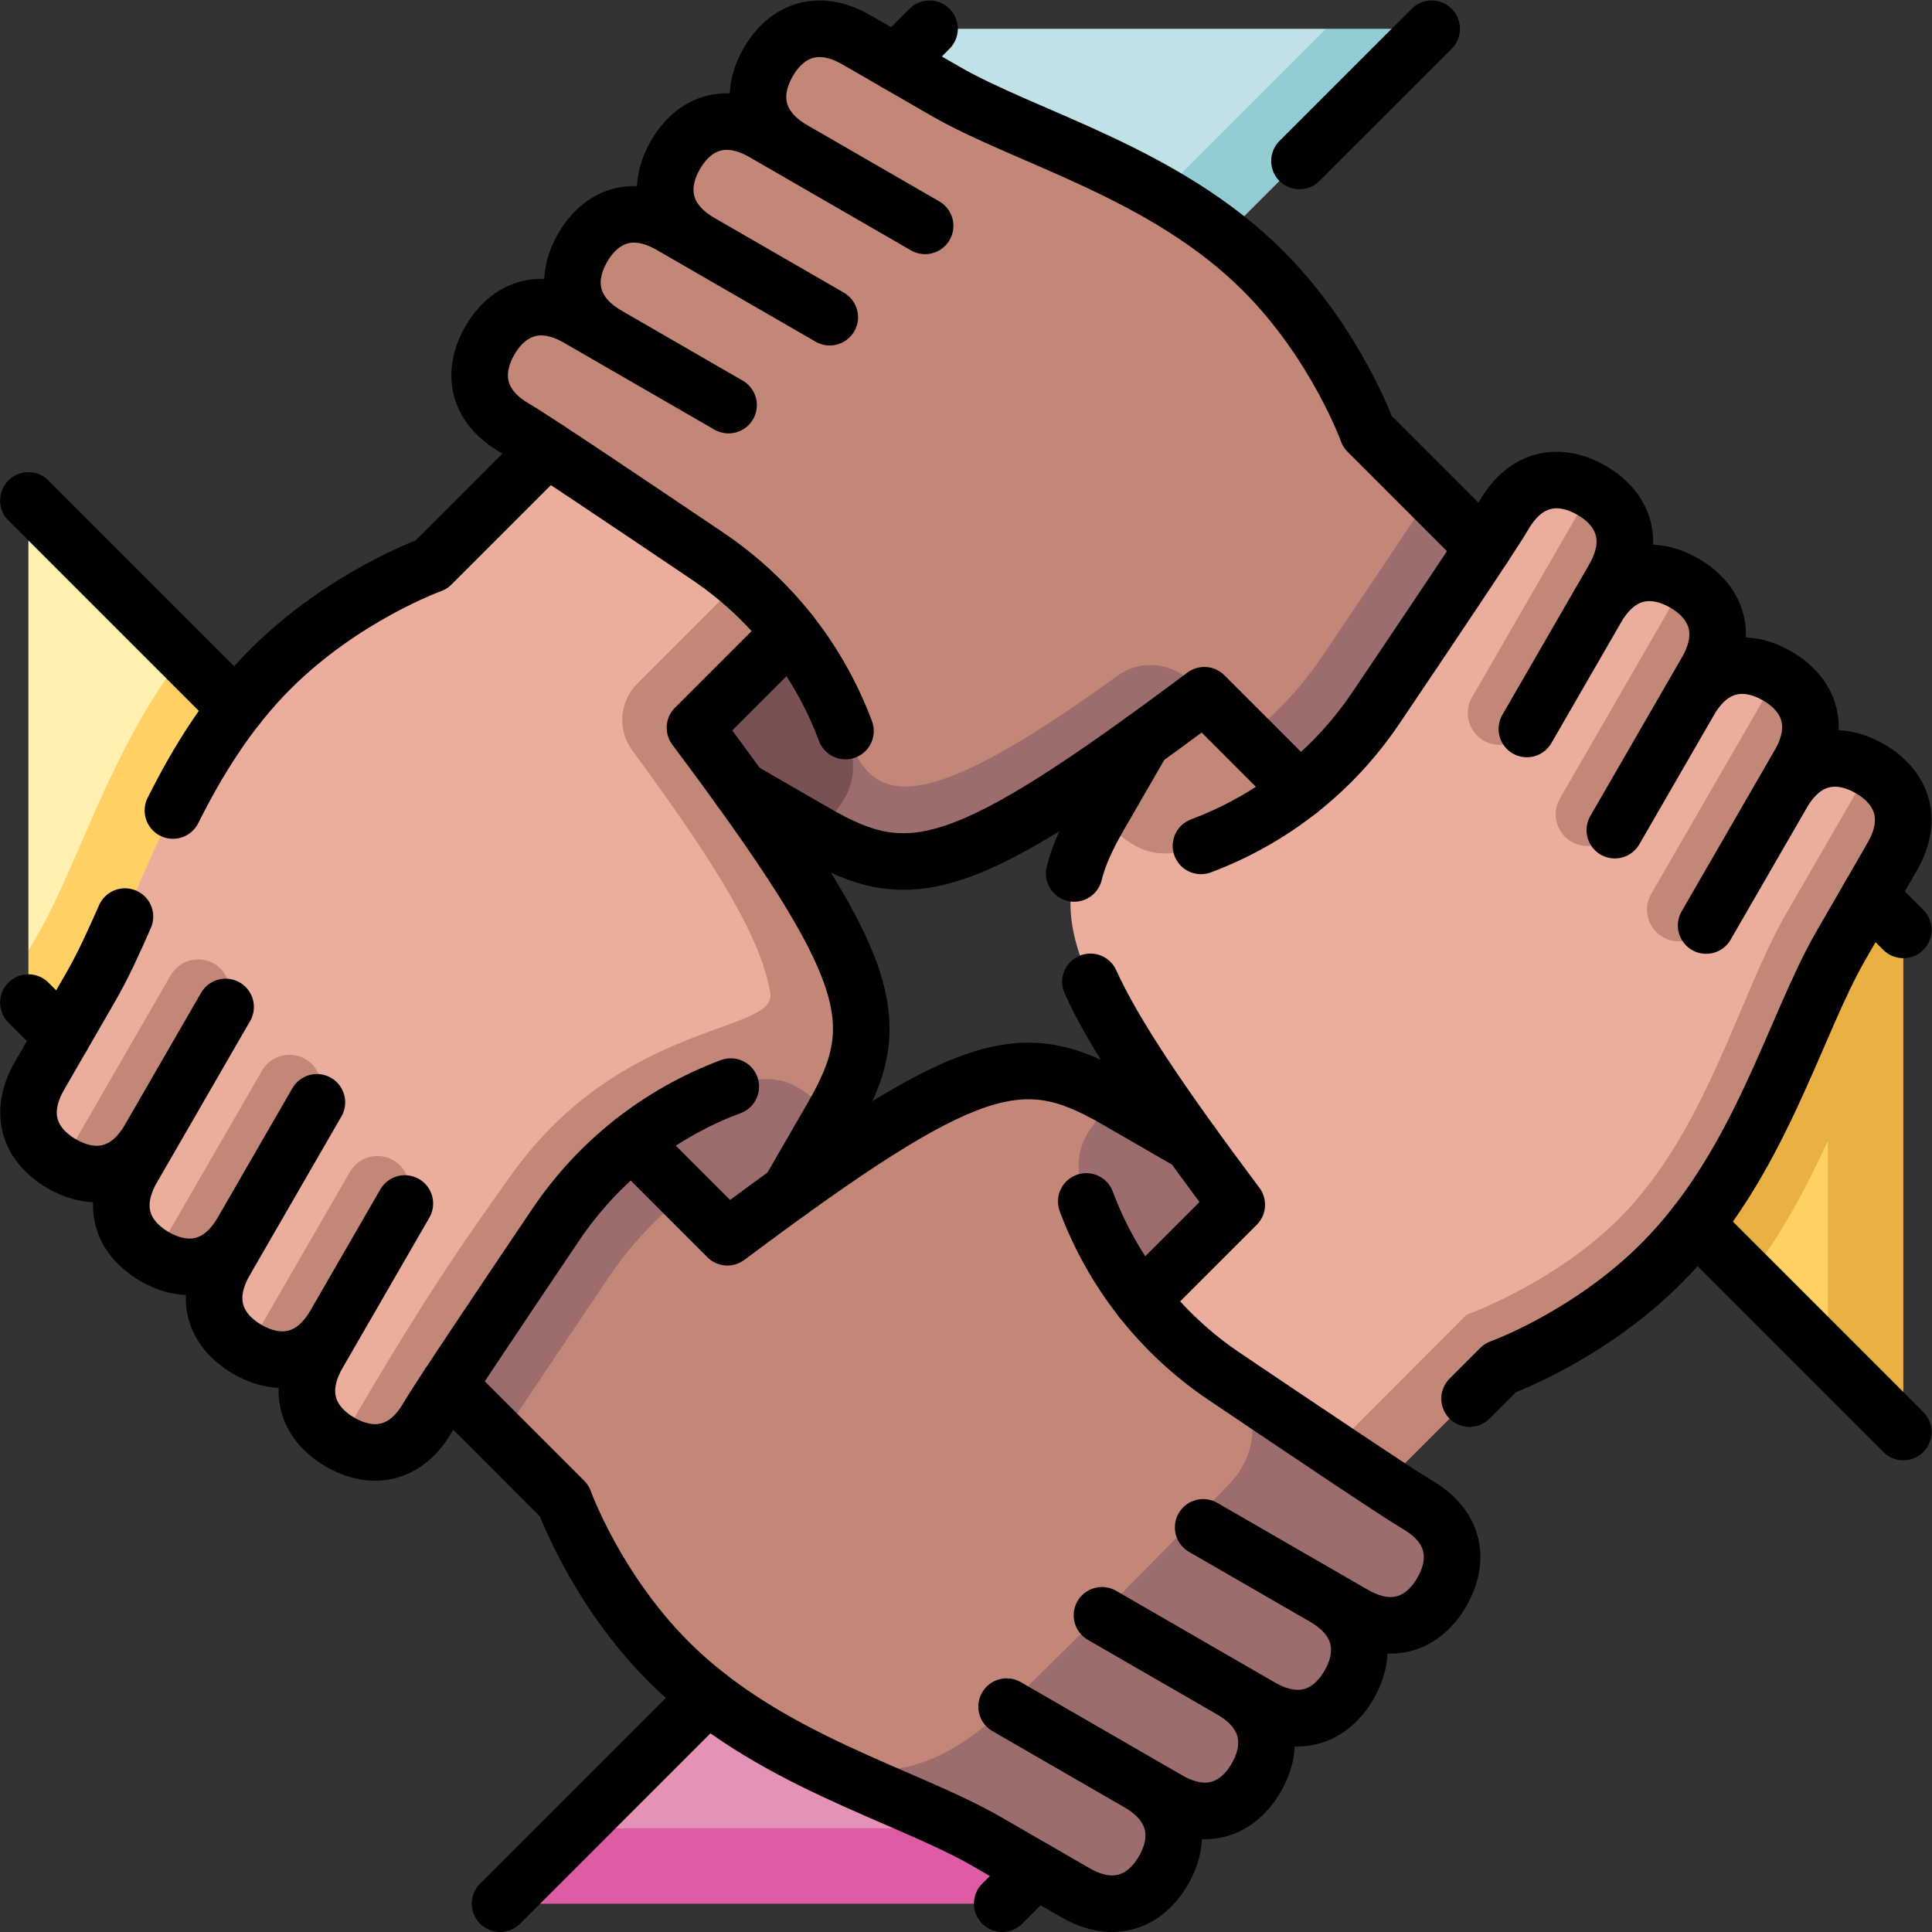
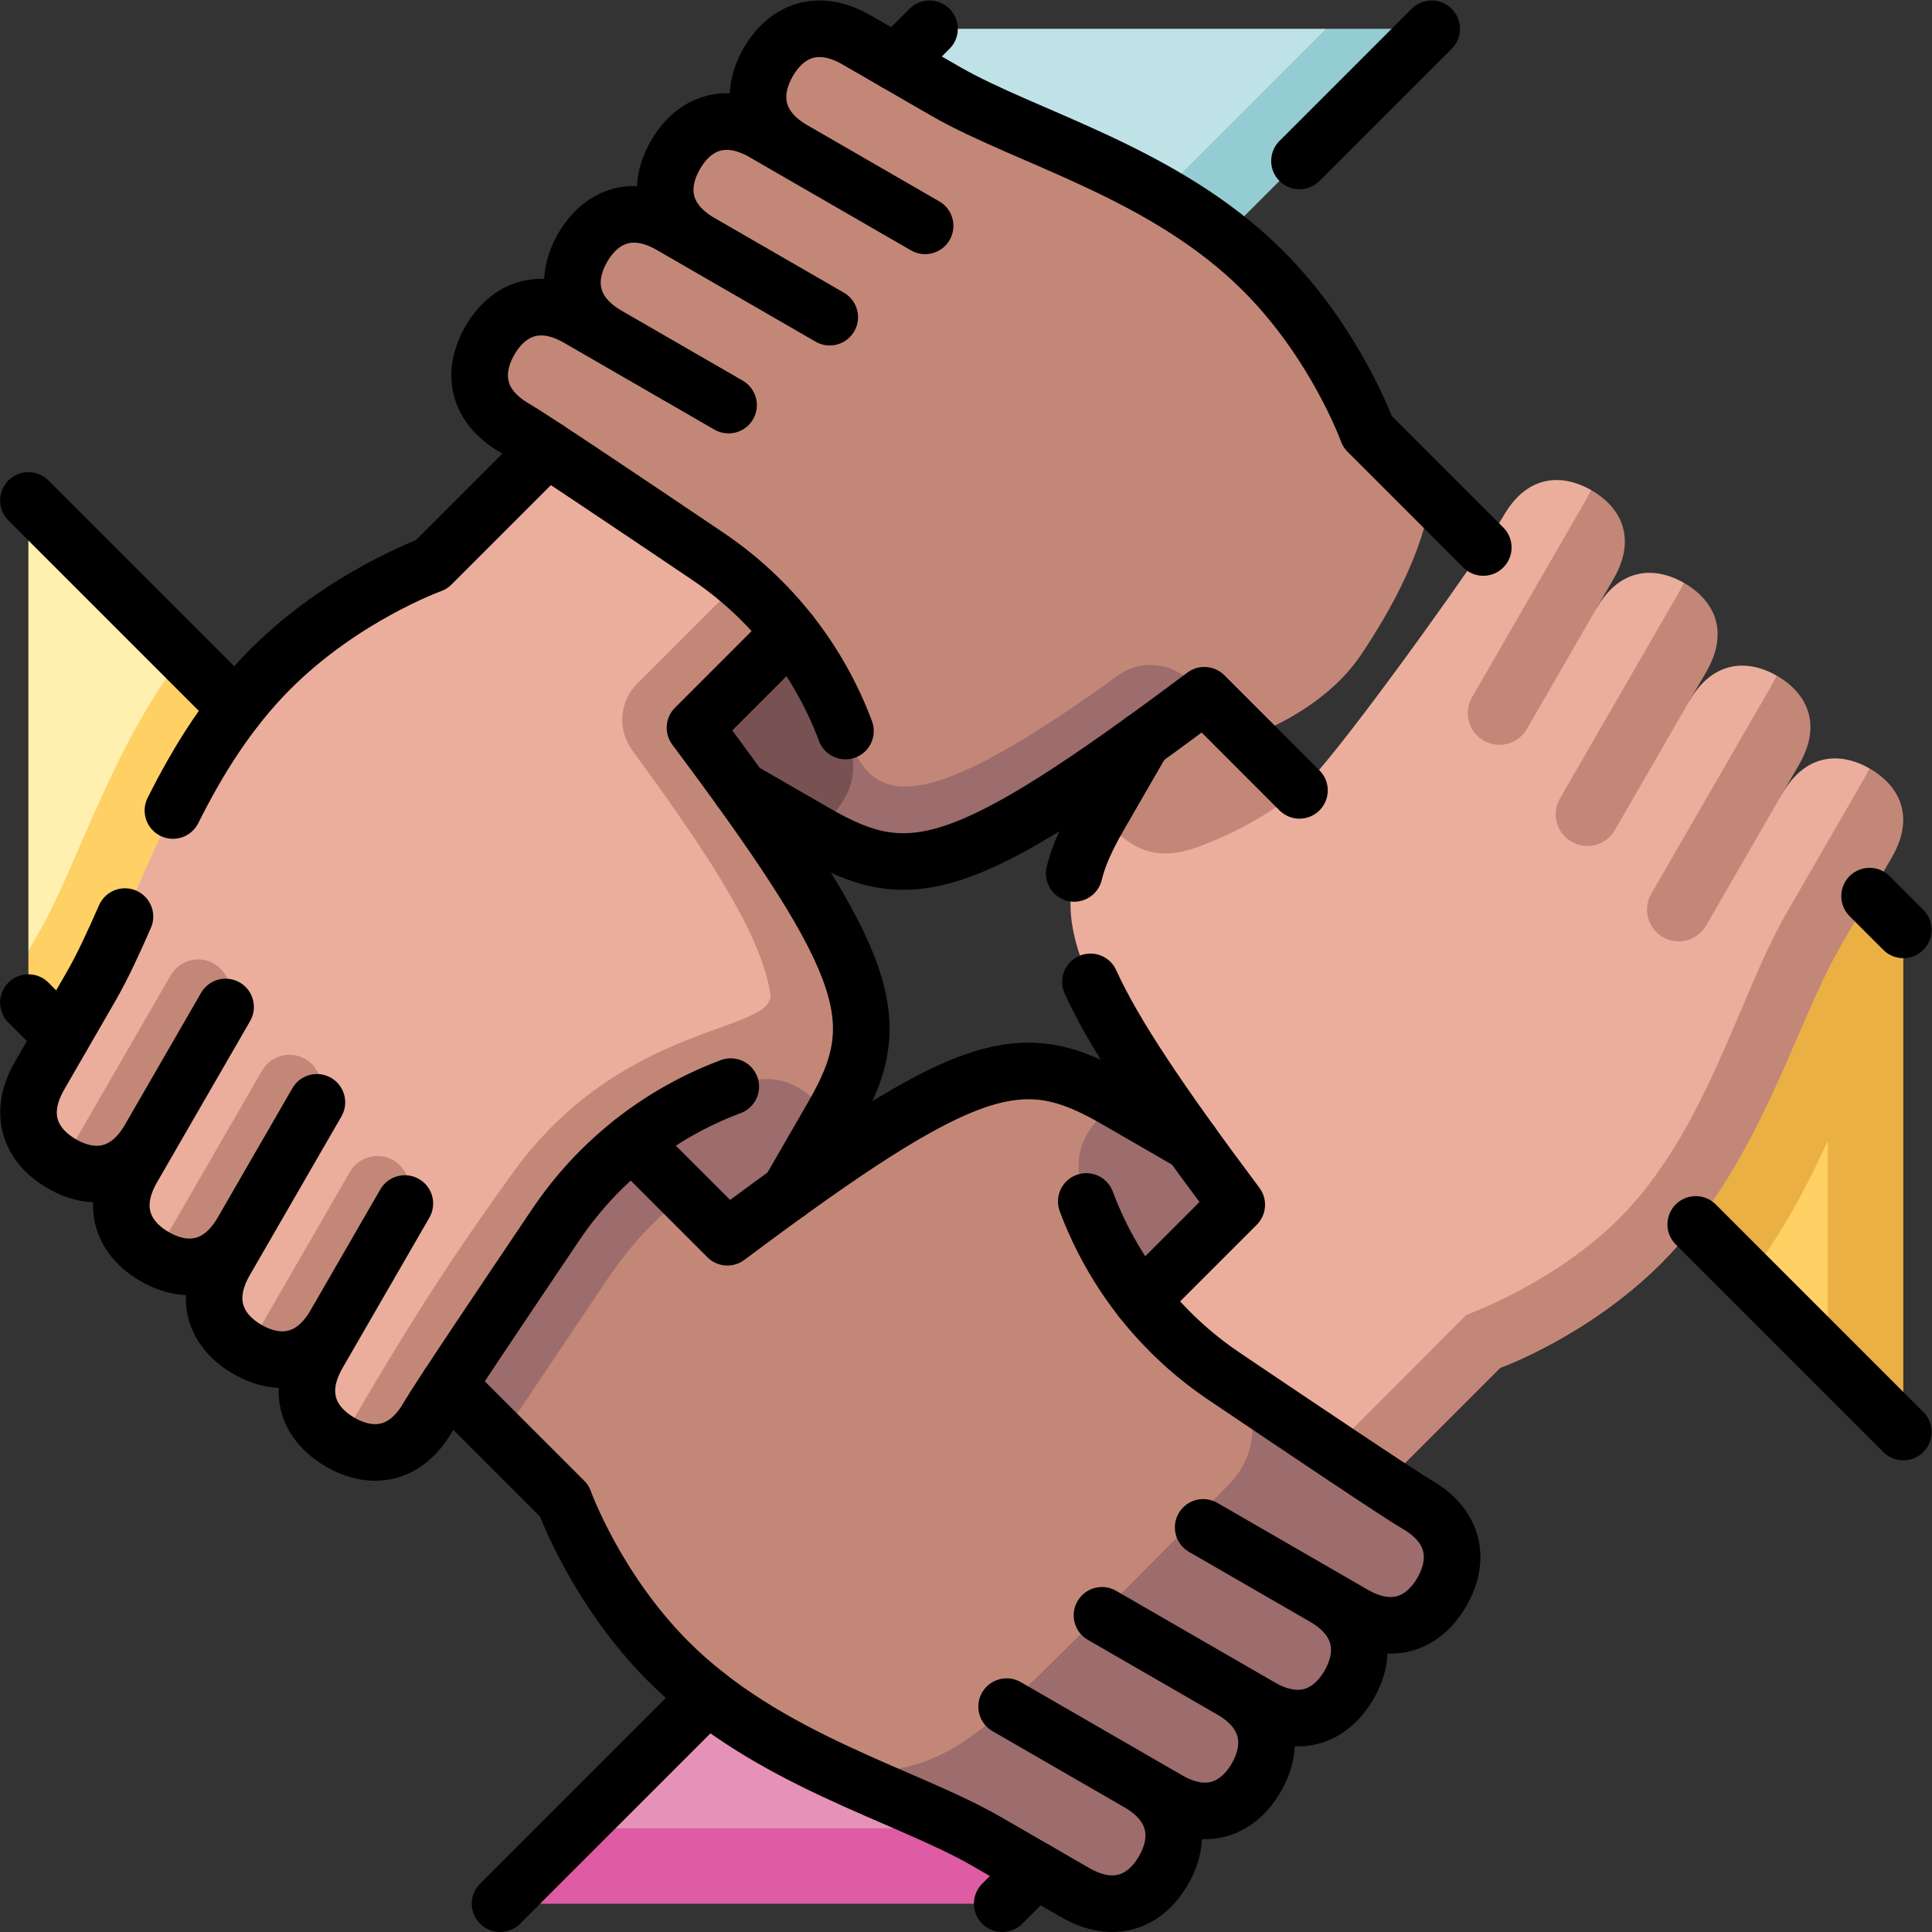
<svg xmlns="http://www.w3.org/2000/svg" version="1.1" id="svg2658" xml:space="preserve" width="682.667" height="682.667" viewBox="0 0 682.667 682.667">
  <rect x="0" y="0" width="682.667" height="682.667" fill="#333333" stroke="none" />
  <defs id="defs2662">
    <clipPath clipPathUnits="userSpaceOnUse" id="clipPath2684">
      <path d="M 0,512 H 512 V 0 H 0 Z" id="path2682" />
    </clipPath>
  </defs>
  <g id="g2664" transform="matrix(1.333,0,0,-1.333,0,682.667)">
    <g id="g2666" transform="translate(265.001,36.837)">
      <path d="m 0,0 -67.408,35.698 -45.035,-45.035 113.106,-20 z" style="fill:#e592b8;fill-opacity:1;fill-rule:nonzero;stroke:none" id="path2668" />
    </g>
    <g id="g2670" transform="translate(255.664,27.5)">
      <path d="m 0,0 h -103.106 l -20,-20 H 10 L 28.951,-1.05 9.337,9.337 Z" style="fill:#de5ca3;fill-opacity:1;fill-rule:nonzero;stroke:none" id="path2672" />
    </g>
    <g id="g2674" transform="translate(463.478,173.581)">
      <path d="M 0,0 21.051,-21.051 31.052,76.155 Z" style="fill:#ffd064;fill-opacity:1;fill-rule:nonzero;stroke:none" id="path2676" />
    </g>
    <g id="g2678">
      <g id="g2680" clip-path="url(#clipPath2684)">
        <g id="g2686" transform="translate(504.529,265.635)">
          <path d="m 0,0 -18.95,18.951 -46.085,-87.022 23.984,-23.983 c 8.909,11.422 15.49,24.036 21.051,36.155 v -57.207 l 20,-20 z" style="fill:#ebb044;fill-opacity:1;fill-rule:nonzero;stroke:none" id="path2688" />
        </g>
        <g id="g2690" transform="translate(48.576,338.423)">
          <path d="M 0,0 -41.048,41.048 V -78.305 h 20 z" style="fill:#fff0af;fill-opacity:1;fill-rule:nonzero;stroke:none" id="path2692" />
        </g>
        <g id="g2694" transform="translate(10.111,264.59)">
          <path d="M 0,0 C -0.131,-0.226 -1.154,-1.999 -2.582,-4.471 V -18.225 L 16.369,-37.175 62.453,49.846 38.466,73.833 C 19.168,49.091 10.822,18.745 0,0" style="fill:#ffd064;fill-opacity:1;fill-rule:nonzero;stroke:none" id="path2696" />
        </g>
        <g id="g2698" transform="translate(344.457,302.602)">
          <path d="m 0,0 c -7.835,-6.178 -44.928,-14.929 -53.08,-6.777 -14.377,-24.9 -11.593,-38.84 36.459,-103.047 l -25.205,-25.205 41.31,-48.843 50.761,38.855 c 0.789,-0.159 23.333,8.376 40.505,25.548 23.113,23.113 50.674,108.298 60.454,125.239 -8.035,4.639 -17.148,3.898 -23.22,-6.62 0,0 -10.512,15.394 -1.377,31.217 -8.035,4.639 -17.148,3.898 -23.22,-6.62 0,0 -10.744,14.991 -1.377,31.217 v 0 c -8.035,4.639 -17.148,3.898 -23.22,-6.62 0,0 -11.31,14.012 -1.377,31.217 v 0 C 69.378,84.2 60.265,83.459 54.193,72.942 53.449,71.653 51.478,68.589 48.718,64.388 41.854,53.941 7.783,6.137 0,0" style="fill:#ebae9d;fill-opacity:1;fill-rule:nonzero;stroke:none" id="path2700" />
        </g>
        <g id="g2702" transform="translate(318.348,287.908)">
          <path d="M 0,0 C 9.47,3.574 18.262,8.549 26.097,14.727 L 0.896,49.928 C -4.945,45.557 -10.369,31.561 -15.424,27.918 L -26.972,7.917 C -18.819,-0.235 -13.069,-4.932 0,0" style="fill:#c38778;fill-opacity:1;fill-rule:nonzero;stroke:none" id="path2704" />
        </g>
        <g id="g2706" transform="translate(416.58,288.999)">
          <path d="m 0,0 c 4.018,-2.32 9.155,-0.943 11.475,3.075 2.319,4.017 19.789,34.275 19.789,34.275 0,0 0.12,0.209 4.501,7.797 6.072,10.518 2.158,18.78 -5.878,23.42 C 20.52,52.341 -1.258,14.62 -3.075,11.475 -5.394,7.457 -4.018,2.32 0,0" style="fill:#c38778;fill-opacity:1;fill-rule:nonzero;stroke:none" id="path2708" />
        </g>
        <g id="g2710" transform="translate(440.783,263.72)">
          <path d="m 0,0 c 4.018,-2.32 9.155,-0.943 11.475,3.075 2.319,4.017 20.182,34.957 20.182,34.957 0,0 0.775,1.341 4.502,7.797 6.072,10.517 2.157,18.78 -5.878,23.419 C 21.146,53.426 -1.232,14.665 -3.075,11.475 -5.394,7.457 -4.018,2.32 0,0" style="fill:#c38778;fill-opacity:1;fill-rule:nonzero;stroke:none" id="path2712" />
        </g>
        <g id="g2714" transform="translate(393.268,315.822)">
          <path d="m 0,0 c 4.018,-2.32 9.155,-0.943 11.475,3.075 2.319,4.017 18.503,32.049 18.503,32.049 0,0 3.035,5.256 4.502,7.797 6.072,10.517 2.158,18.78 -5.878,23.419 C 18.669,49.136 -1.337,14.484 -3.075,11.475 -5.394,7.457 -4.018,2.32 0,0" style="fill:#c38778;fill-opacity:1;fill-rule:nonzero;stroke:none" id="path2716" />
        </g>
        <g id="g2718" transform="translate(495.661,308.371)">
          <path d="m 0,0 v 0 c -9.781,-16.941 -20.983,-36.343 -22.263,-38.561 -12.391,-21.462 -21.079,-57.565 -44.192,-80.678 -17.171,-17.171 -40.505,-25.548 -40.505,-25.548 l -44.761,-44.855 23.064,0.111 30.682,30.682 c 0,0 23.319,8.345 42.675,27.701 26.054,26.054 35.195,62.725 47.586,84.187 0.481,0.833 13.009,22.532 13.592,23.542 C 11.95,-12.902 8.035,-4.639 0,0" style="fill:#c38778;fill-opacity:1;fill-rule:nonzero;stroke:none" id="path2720" />
        </g>
        <g id="g2722" transform="translate(324.446,147.348)">
          <path d="m 0,0 c -8.322,5.615 -15.678,12.441 -21.815,20.224 -6.178,7.835 -14.929,44.928 -6.777,53.08 -24.901,14.377 -38.841,11.593 -103.048,-36.459 l -11.181,11.182 c 0,0 -21.263,-4.475 -30.248,-17.792 -15.815,-23.441 -18.493,-46.573 -18.493,-46.573 l 16.667,-16.668 c 0,0 8.345,-23.318 27.702,-42.675 10.894,-10.894 23.645,-18.826 36.364,-25.28 22.345,-8.608 43.269,-5.956 58.215,8.355 17.519,16.774 47.155,46.772 59.115,59.098 C 14.621,-25.14 9.97,-6.695 0,0" style="fill:#c38778;fill-opacity:1;fill-rule:nonzero;stroke:none" id="path2724" />
        </g>
        <g id="g2726" transform="translate(324.446,147.319)">
          <path d="m 0,0 c 9.97,-6.695 9.621,-20.111 1.501,-28.479 -11.96,-12.326 -41.596,-42.324 -59.115,-59.098 -14.946,-14.311 -30.87,-21.963 -53.215,-13.355 17.698,-8.981 35.335,-15.096 47.822,-22.306 0.833,-0.481 22.532,-13.008 23.542,-13.592 10.517,-6.072 18.78,-2.157 23.419,5.878 4.64,8.036 3.898,17.149 -6.619,23.221 0,0 1.342,-0.775 7.797,-4.502 10.517,-6.072 18.78,-2.157 23.419,5.878 4.64,8.036 3.898,17.149 -6.619,23.221 0,0 0.209,-0.12 7.797,-4.501 10.517,-6.073 18.78,-2.158 23.419,5.877 4.64,8.036 3.899,17.149 -6.619,23.221 0,0 5.256,-3.034 7.797,-4.501 10.518,-6.073 18.78,-2.158 23.42,5.878 4.639,8.035 3.898,17.148 -6.62,23.22 C 46.634,-31.346 20.545,-13.862 0,0" style="fill:#9d6c6c;fill-opacity:1;fill-rule:nonzero;stroke:none" id="path2728" />
        </g>
        <g id="g2730" transform="translate(287.937,193.681)">
          <path d="m 0,0 c 3.574,-9.47 8.549,-18.262 14.727,-26.097 l 25.201,25.201 c -4.371,5.84 -8.367,11.265 -12.01,16.32 L 7.917,26.971 C -0.235,18.819 -4.932,13.069 0,0" style="fill:#9d6c6c;fill-opacity:1;fill-rule:nonzero;stroke:none" id="path2732" />
        </g>
        <g id="g2734" transform="translate(181.625,195.375)">
          <path d="m 0,0 -24.023,24.023 -48.732,-64.373 24.014,-24.015 c 6.863,10.446 18.606,27.918 28.494,42.573 C -14.63,-13.466 -7.788,-6.139 0,0" style="fill:#9d6c6c;fill-opacity:1;fill-rule:nonzero;stroke:none" id="path2736" />
        </g>
        <g id="g2738" transform="translate(213.18,247.897)">
          <path d="m 0,0 c 0,14.335 -13.112,32.387 -36.603,64.365 -3.975,5.411 -3.397,12.919 1.351,17.667 l 26.132,36.132 -59.007,27.099 -30.682,-30.682 c 0,0 -23.319,-8.345 -42.675,-27.701 -26.054,-26.054 -35.195,-62.725 -47.586,-84.187 -0.481,-0.833 -13.009,-22.532 -13.592,-23.542 -6.072,-10.517 -2.157,-18.78 5.878,-23.419 10.475,18.143 23.221,6.619 23.221,6.619 0,0 -0.775,-1.342 -4.502,-7.797 -6.072,-10.517 -2.157,-18.78 5.878,-23.419 10.497,18.18 23.221,6.619 23.221,6.619 0,0 -0.121,-0.209 -4.502,-7.797 -6.072,-10.517 -2.157,-18.78 5.878,-23.419 10.499,18.183 23.221,6.619 23.221,6.619 0,0 -3.034,-5.256 -4.502,-7.797 -6.072,-10.517 -2.157,-18.78 5.878,-23.419 0,0 40.965,54.96 57.503,73.418 C -30.498,-5.587 0,-12.994 0,0" style="fill:#ebae9d;fill-opacity:1;fill-rule:nonzero;stroke:none" id="path2740" />
        </g>
        <g id="g2742" transform="translate(80.929,231.401)">
          <path d="m 0,0 c -4.018,2.32 -9.155,0.943 -11.475,-3.075 -1.565,-2.711 -17.964,-31.114 -28.46,-49.295 8.035,-4.639 17.148,-3.898 23.221,6.62 0,0 17.469,30.258 19.789,34.275 C 5.394,-7.457 4.018,-2.32 0,0" style="fill:#c38778;fill-opacity:1;fill-rule:nonzero;stroke:none" id="path2744" />
        </g>
        <g id="g2746" transform="translate(56.725,256.68)">
          <path d="M 0,0 C -4.018,2.32 -9.155,0.943 -11.475,-3.075 -13.06,-5.82 -29.854,-34.908 -40.329,-53.051 h 10e-4 c 8.035,-4.639 17.148,-3.898 23.22,6.619 0,0 17.863,30.94 20.183,34.957 C 5.394,-7.457 4.018,-2.32 0,0" style="fill:#c38778;fill-opacity:1;fill-rule:nonzero;stroke:none" id="path2748" />
        </g>
        <g id="g2750" transform="translate(104.24,204.578)">
          <path d="m 0,0 c -4.018,2.32 -9.155,0.943 -11.475,-3.075 -1.503,-2.603 -16.677,-28.885 -27.175,-47.068 8.036,-4.64 17.149,-3.898 23.221,6.619 0,0 16.184,28.032 18.504,32.049 C 5.394,-7.457 4.018,-2.32 0,0" style="fill:#c38778;fill-opacity:1;fill-rule:nonzero;stroke:none" id="path2752" />
        </g>
        <g id="g2754" transform="translate(167.601,209.398)">
          <path d="m 0,0 c 7.835,6.178 44.928,14.929 53.08,6.777 14.377,24.9 11.593,38.84 -36.459,103.047 L 41.826,135.029 36.459,156.663 1.327,121.53 c -4.748,-4.747 -5.325,-12.255 -1.35,-17.666 23.49,-31.979 34.22,-50.229 36.602,-64.365 1.811,-10.742 -38.989,-7.007 -68.34,-47.777 -14.48,-20.113 -25.993,-37.231 -45.652,-71.283 8.035,-4.639 17.148,-3.898 23.22,6.619 2.594,4.492 20.108,30.582 33.969,51.127 C -14.609,-13.494 -7.783,-6.137 0,0" style="fill:#c38778;fill-opacity:1;fill-rule:nonzero;stroke:none" id="path2756" />
        </g>
        <g id="g2758" transform="translate(193.71,224.092)">
          <path d="m 0,0 c -9.47,-3.574 -18.262,-8.549 -26.097,-14.727 l 25.201,-25.201 c 5.841,4.371 11.265,8.367 16.32,12.01 L 26.971,-7.917 C 18.819,0.235 13.069,4.932 0,0" style="fill:#9d6c6c;fill-opacity:1;fill-rule:nonzero;stroke:none" id="path2760" />
        </g>
        <g id="g2762" transform="translate(246.394,504.5)">
          <path d="M 0,0 -18.951,-18.95 68.071,-65.035 105.106,0 Z" style="fill:#bfe2e6;fill-opacity:1;fill-rule:nonzero;stroke:none" id="path2764" />
        </g>
        <g id="g2766" transform="translate(296.159,449.16)">
          <path d="M 0,0 18.306,-9.694 83.34,55.34 h -28 z" style="fill:#94ccd4;fill-opacity:1;fill-rule:nonzero;stroke:none" id="path2768" />
        </g>
        <g id="g2770" transform="translate(319.252,327.807)">
          <path d="m 0,0 11.182,-11.182 c 0,0 19.857,6.392 30.247,21.792 18.289,27.107 18.494,42.573 18.494,42.573 L 43.255,69.851 c 0,0 -8.345,23.318 -27.701,42.675 -26.054,26.053 -62.725,35.195 -84.187,47.586 -0.833,0.481 -22.532,13.008 -23.542,13.591 -10.517,6.073 -18.78,2.158 -23.419,-5.877 -4.639,-8.036 -3.898,-17.149 6.619,-23.221 0,0 -1.342,0.775 -7.797,4.501 -10.517,6.073 -18.78,2.158 -23.419,-5.878 -4.639,-8.035 -3.898,-17.148 6.619,-23.22 0,0 -0.209,0.12 -7.797,4.501 -10.517,6.072 -18.78,2.158 -23.419,-5.878 -4.639,-8.035 -3.898,-17.148 6.619,-23.22 0,0 -5.255,3.034 -7.797,4.501 -10.517,6.072 -18.78,2.158 -23.419,-5.878 -4.639,-8.035 -3.898,-17.148 6.619,-23.22 4.492,-2.594 30.582,-20.108 51.126,-33.969 8.322,-5.615 15.679,-12.441 21.816,-20.224 6.177,-7.835 6.938,-29.806 9.693,-37.109 3.803,-10.077 9.022,-16.179 22.323,-16.179 C -64.506,-36.667 0,0 0,0" style="fill:#c38778;fill-opacity:1;fill-rule:nonzero;stroke:none" id="path2772" />
        </g>
        <g id="g2774" transform="translate(315.625,331.455)">
          <path d="M 0,0 C -5.186,5.186 -13.396,5.899 -19.333,1.593 -75.945,-39.471 -84.86,-30.73 -91.508,-13.121 l -7.913,-26.986 C -74.52,-54.483 -60.58,-51.7 3.627,-3.648 Z" style="fill:#9d6c6c;fill-opacity:1;fill-rule:nonzero;stroke:none" id="path2776" />
        </g>
        <g id="g2778" transform="translate(224.121,318.319)">
          <path d="M 0,0 C -3.574,9.47 -8.549,18.262 -14.727,26.097 L -39.928,0.896 c 4.371,-5.84 8.367,-11.265 12.01,-16.32 L -7.917,-26.971 C 0.235,-18.819 4.932,-13.069 0,0" style="fill:#785252;fill-opacity:1;fill-rule:nonzero;stroke:none" id="path2780" />
        </g>
        <g id="g2782" transform="translate(364.681,324.417)">
-           <path d="m 0,0 c 9.888,14.655 21.631,32.127 28.494,42.573 l -14,14 C 7.631,46.127 -4.112,28.655 -14,14 -19.617,5.674 -26.46,-1.653 -34.247,-7.792 l 14.023,-14.023 C -12.441,-15.678 -5.615,-8.322 0,0" style="fill:#9d6c6c;fill-opacity:1;fill-rule:nonzero;stroke:none" id="path2784" />
-         </g>
+           </g>
        <g id="g2786" transform="translate(224.113,318.348)">
          <path d="m 0,0 c -7.05,18.87 -19.81,35.066 -36.509,46.333 -20.544,13.861 -46.634,31.375 -51.126,33.968 -10.518,6.072 -11.259,15.186 -6.619,23.221 4.639,8.035 12.902,11.95 23.419,5.878 2.541,-1.467 39.846,-23.005 39.846,-23.005 0,0 -29.508,17.036 -32.049,18.503 -10.517,6.072 -11.259,15.186 -6.619,23.221 4.639,8.035 12.902,11.95 23.419,5.878 7.588,-4.381 27.515,-15.886 42.073,-24.291 -21.337,12.319 -25.808,14.9 -34.276,19.789 -10.517,6.073 -11.259,15.186 -6.619,23.221 4.639,8.035 12.902,11.95 23.419,5.878 6.455,-3.727 27.562,-15.913 42.754,-24.684 l -34.957,20.182 c -10.517,6.073 -11.258,15.186 -6.619,23.221 4.639,8.036 12.902,11.95 23.419,5.878 1.01,-0.583 22.709,-13.111 23.542,-13.592 21.461,-12.391 58.133,-21.532 84.187,-47.586 19.356,-19.356 27.701,-42.674 27.701,-42.674 L 169.07,48.655" style="fill:none;stroke:#000000;stroke-width:15;stroke-linecap:round;stroke-linejoin:round;stroke-miterlimit:10;stroke-dasharray:none;stroke-opacity:1" id="path2788" />
        </g>
        <g id="g2790" transform="translate(196.232,302.903)">
          <path d="m 0,0 19.965,-11.527 c 24.9,-14.376 38.84,-11.593 103.047,36.46 l 25.216,-25.216" style="fill:none;stroke:#000000;stroke-width:15;stroke-linecap:round;stroke-linejoin:round;stroke-miterlimit:10;stroke-dasharray:none;stroke-opacity:1" id="path2792" />
        </g>
        <g id="g2794" transform="translate(45.84,297.281)">
          <path d="M 0,0 C 6.556,13.092 14.639,26.278 25.856,37.496 45.212,56.852 68.531,65.197 68.531,65.197 L 99.213,95.879" style="fill:none;stroke:#000000;stroke-width:15;stroke-linecap:round;stroke-linejoin:round;stroke-miterlimit:10;stroke-dasharray:none;stroke-opacity:1" id="path2796" />
        </g>
        <g id="g2798" transform="translate(193.71,224.092)">
          <path d="m 0,0 c -18.87,-7.05 -35.066,-19.81 -46.333,-36.509 -13.861,-20.544 -31.375,-46.634 -33.968,-51.126 -6.072,-10.518 -15.186,-11.259 -23.221,-6.619 -8.035,4.639 -11.95,12.902 -5.878,23.419 1.467,2.541 23.005,39.846 23.005,39.846 0,0 -17.036,-29.508 -18.503,-32.049 -6.072,-10.517 -15.186,-11.259 -23.221,-6.619 -8.035,4.639 -11.95,12.902 -5.878,23.419 4.381,7.588 15.886,27.515 24.291,42.073 -12.319,-21.337 -14.9,-25.808 -19.789,-34.276 -6.073,-10.517 -15.186,-11.259 -23.221,-6.619 -8.035,4.639 -11.95,12.902 -5.878,23.419 3.727,6.455 15.913,27.562 24.684,42.754 l -20.182,-34.957 c -6.073,-10.517 -15.186,-11.258 -23.221,-6.619 -8.036,4.639 -11.95,12.902 -5.878,23.419 0.583,1.01 13.111,22.709 13.592,23.542 3.102,5.373 6,11.699 9.012,18.574" style="fill:none;stroke:#000000;stroke-width:15;stroke-linecap:round;stroke-linejoin:round;stroke-miterlimit:10;stroke-dasharray:none;stroke-opacity:1" id="path2800" />
        </g>
        <g id="g2802" transform="translate(209.134,196.174)">
          <path d="m 0,0 11.548,20.001 c 14.376,24.901 11.593,38.841 -36.46,103.048 l 25.205,25.205" style="fill:none;stroke:#000000;stroke-width:15;stroke-linecap:round;stroke-linejoin:round;stroke-miterlimit:10;stroke-dasharray:none;stroke-opacity:1" id="path2804" />
        </g>
        <g id="g2806" transform="translate(287.945,193.652)">
          <path d="m 0,0 c 7.05,-18.87 19.81,-35.066 36.509,-46.333 20.544,-13.861 46.634,-31.375 51.126,-33.968 10.518,-6.072 11.259,-15.186 6.619,-23.221 -4.639,-8.035 -12.902,-11.95 -23.419,-5.878 -2.541,1.467 -39.846,23.005 -39.846,23.005 0,0 29.508,-17.036 32.049,-18.503 10.517,-6.072 11.259,-15.186 6.619,-23.221 -4.639,-8.035 -12.902,-11.95 -23.419,-5.878 -7.588,4.381 -27.515,15.886 -42.073,24.291 21.337,-12.319 25.808,-14.9 34.276,-19.789 10.517,-6.073 11.259,-15.186 6.619,-23.221 -4.639,-8.035 -12.902,-11.95 -23.419,-5.878 -6.455,3.727 -27.562,15.913 -42.754,24.684 0,0 30.987,-17.89 34.957,-20.182 10.517,-6.073 11.258,-15.186 6.619,-23.221 -4.639,-8.036 -12.902,-11.95 -23.419,-5.878 -1.01,0.583 -22.709,13.111 -23.542,13.592 -21.461,12.391 -58.133,21.532 -84.187,47.586 -19.356,19.356 -27.701,42.674 -27.701,42.674 l -30.684,30.684" style="fill:none;stroke:#000000;stroke-width:15;stroke-linecap:round;stroke-linejoin:round;stroke-miterlimit:10;stroke-dasharray:none;stroke-opacity:1" id="path2808" />
        </g>
        <g id="g2810" transform="translate(315.826,209.097)">
          <path d="m 0,0 -19.965,11.527 c -24.9,14.376 -38.84,11.593 -103.047,-36.46 l -25.216,25.216" style="fill:none;stroke:#000000;stroke-width:15;stroke-linecap:round;stroke-linejoin:round;stroke-miterlimit:10;stroke-dasharray:none;stroke-opacity:1" id="path2812" />
        </g>
        <g id="g2814" transform="translate(318.348,287.908)">
-           <path d="m 0,0 c 18.87,7.05 35.066,19.81 46.333,36.509 13.861,20.544 31.375,46.634 33.968,51.126 6.072,10.518 15.186,11.259 23.221,6.619 8.035,-4.639 11.95,-12.902 5.878,-23.419 -1.467,-2.541 -23.005,-39.846 -23.005,-39.846 0,0 17.036,29.508 18.503,32.049 6.072,10.517 15.186,11.259 23.221,6.619 8.035,-4.639 11.95,-12.902 5.878,-23.419 -4.381,-7.588 -15.886,-27.515 -24.291,-42.073 12.319,21.337 14.9,25.808 19.789,34.276 6.073,10.517 15.186,11.259 23.221,6.619 8.035,-4.639 11.95,-12.902 5.878,-23.419 -3.727,-6.455 -15.913,-27.562 -24.684,-42.754 0,0 17.89,30.987 20.182,34.957 6.073,10.517 15.186,11.258 23.221,6.619 8.036,-4.639 11.95,-12.902 5.878,-23.419 -0.583,-1.01 -13.111,-22.709 -13.592,-23.542 -12.391,-21.461 -21.532,-58.133 -47.586,-84.187 -19.356,-19.356 -42.674,-27.701 -42.674,-27.701 l -8.135,-8.134" style="fill:none;stroke:#000000;stroke-width:15;stroke-linecap:round;stroke-linejoin:round;stroke-miterlimit:10;stroke-dasharray:none;stroke-opacity:1" id="path2816" />
-         </g>
+           </g>
        <g id="g2818" transform="translate(289.051,251.859)">
          <path d="M 0,0 C 6.26,-13.799 18.482,-31.954 38.784,-59.082 L 13.579,-84.287" style="fill:none;stroke:#000000;stroke-width:15;stroke-linecap:round;stroke-linejoin:round;stroke-miterlimit:10;stroke-dasharray:none;stroke-opacity:1" id="path2820" />
        </g>
        <g id="g2822" transform="translate(302.924,315.826)">
          <path d="m 0,0 -11.547,-20.001 c -3.106,-5.379 -5.411,-10.246 -6.632,-15.219" style="fill:none;stroke:#000000;stroke-width:15;stroke-linecap:round;stroke-linejoin:round;stroke-miterlimit:10;stroke-dasharray:none;stroke-opacity:1" id="path2824" />
        </g>
        <g id="g2826" transform="translate(187.593,62.535)">
          <path d="M 0,0 -55.035,-55.035" style="fill:none;stroke:#000000;stroke-width:15;stroke-linecap:round;stroke-linejoin:round;stroke-miterlimit:10;stroke-dasharray:none;stroke-opacity:1" id="path2828" />
        </g>
        <g id="g2830" transform="translate(274.614,16.45)">
          <path d="M 0,0 -8.951,-8.95" style="fill:none;stroke:#000000;stroke-width:15;stroke-linecap:round;stroke-linejoin:round;stroke-miterlimit:10;stroke-dasharray:none;stroke-opacity:1" id="path2832" />
        </g>
        <g id="g2834" transform="translate(449.494,187.564)">
          <path d="M 0,0 55.035,-55.035" style="fill:none;stroke:#000000;stroke-width:15;stroke-linecap:round;stroke-linejoin:round;stroke-miterlimit:10;stroke-dasharray:none;stroke-opacity:1" id="path2836" />
        </g>
        <g id="g2838" transform="translate(495.579,274.586)">
          <path d="M 0,0 8.95,-8.951" style="fill:none;stroke:#000000;stroke-width:15;stroke-linecap:round;stroke-linejoin:round;stroke-miterlimit:10;stroke-dasharray:none;stroke-opacity:1" id="path2840" />
        </g>
        <g id="g2842" transform="translate(344.46,469.46)">
          <path d="M 0,0 35.04,35.04" style="fill:none;stroke:#000000;stroke-width:15;stroke-linecap:round;stroke-linejoin:round;stroke-miterlimit:10;stroke-dasharray:none;stroke-opacity:1" id="path2844" />
        </g>
        <g id="g2846" transform="translate(237.443,495.55)">
          <path d="M 0,0 8.951,8.95" style="fill:none;stroke:#000000;stroke-width:15;stroke-linecap:round;stroke-linejoin:round;stroke-miterlimit:10;stroke-dasharray:none;stroke-opacity:1" id="path2848" />
        </g>
        <g id="g2850" transform="translate(62.563,324.436)">
          <path d="M 0,0 -55.035,55.035" style="fill:none;stroke:#000000;stroke-width:15;stroke-linecap:round;stroke-linejoin:round;stroke-miterlimit:10;stroke-dasharray:none;stroke-opacity:1" id="path2852" />
        </g>
        <g id="g2854" transform="translate(16.479,237.415)">
          <path d="M 0,0 -8.95,8.951" style="fill:none;stroke:#000000;stroke-width:15;stroke-linecap:round;stroke-linejoin:round;stroke-miterlimit:10;stroke-dasharray:none;stroke-opacity:1" id="path2856" />
        </g>
      </g>
    </g>
  </g>
</svg>